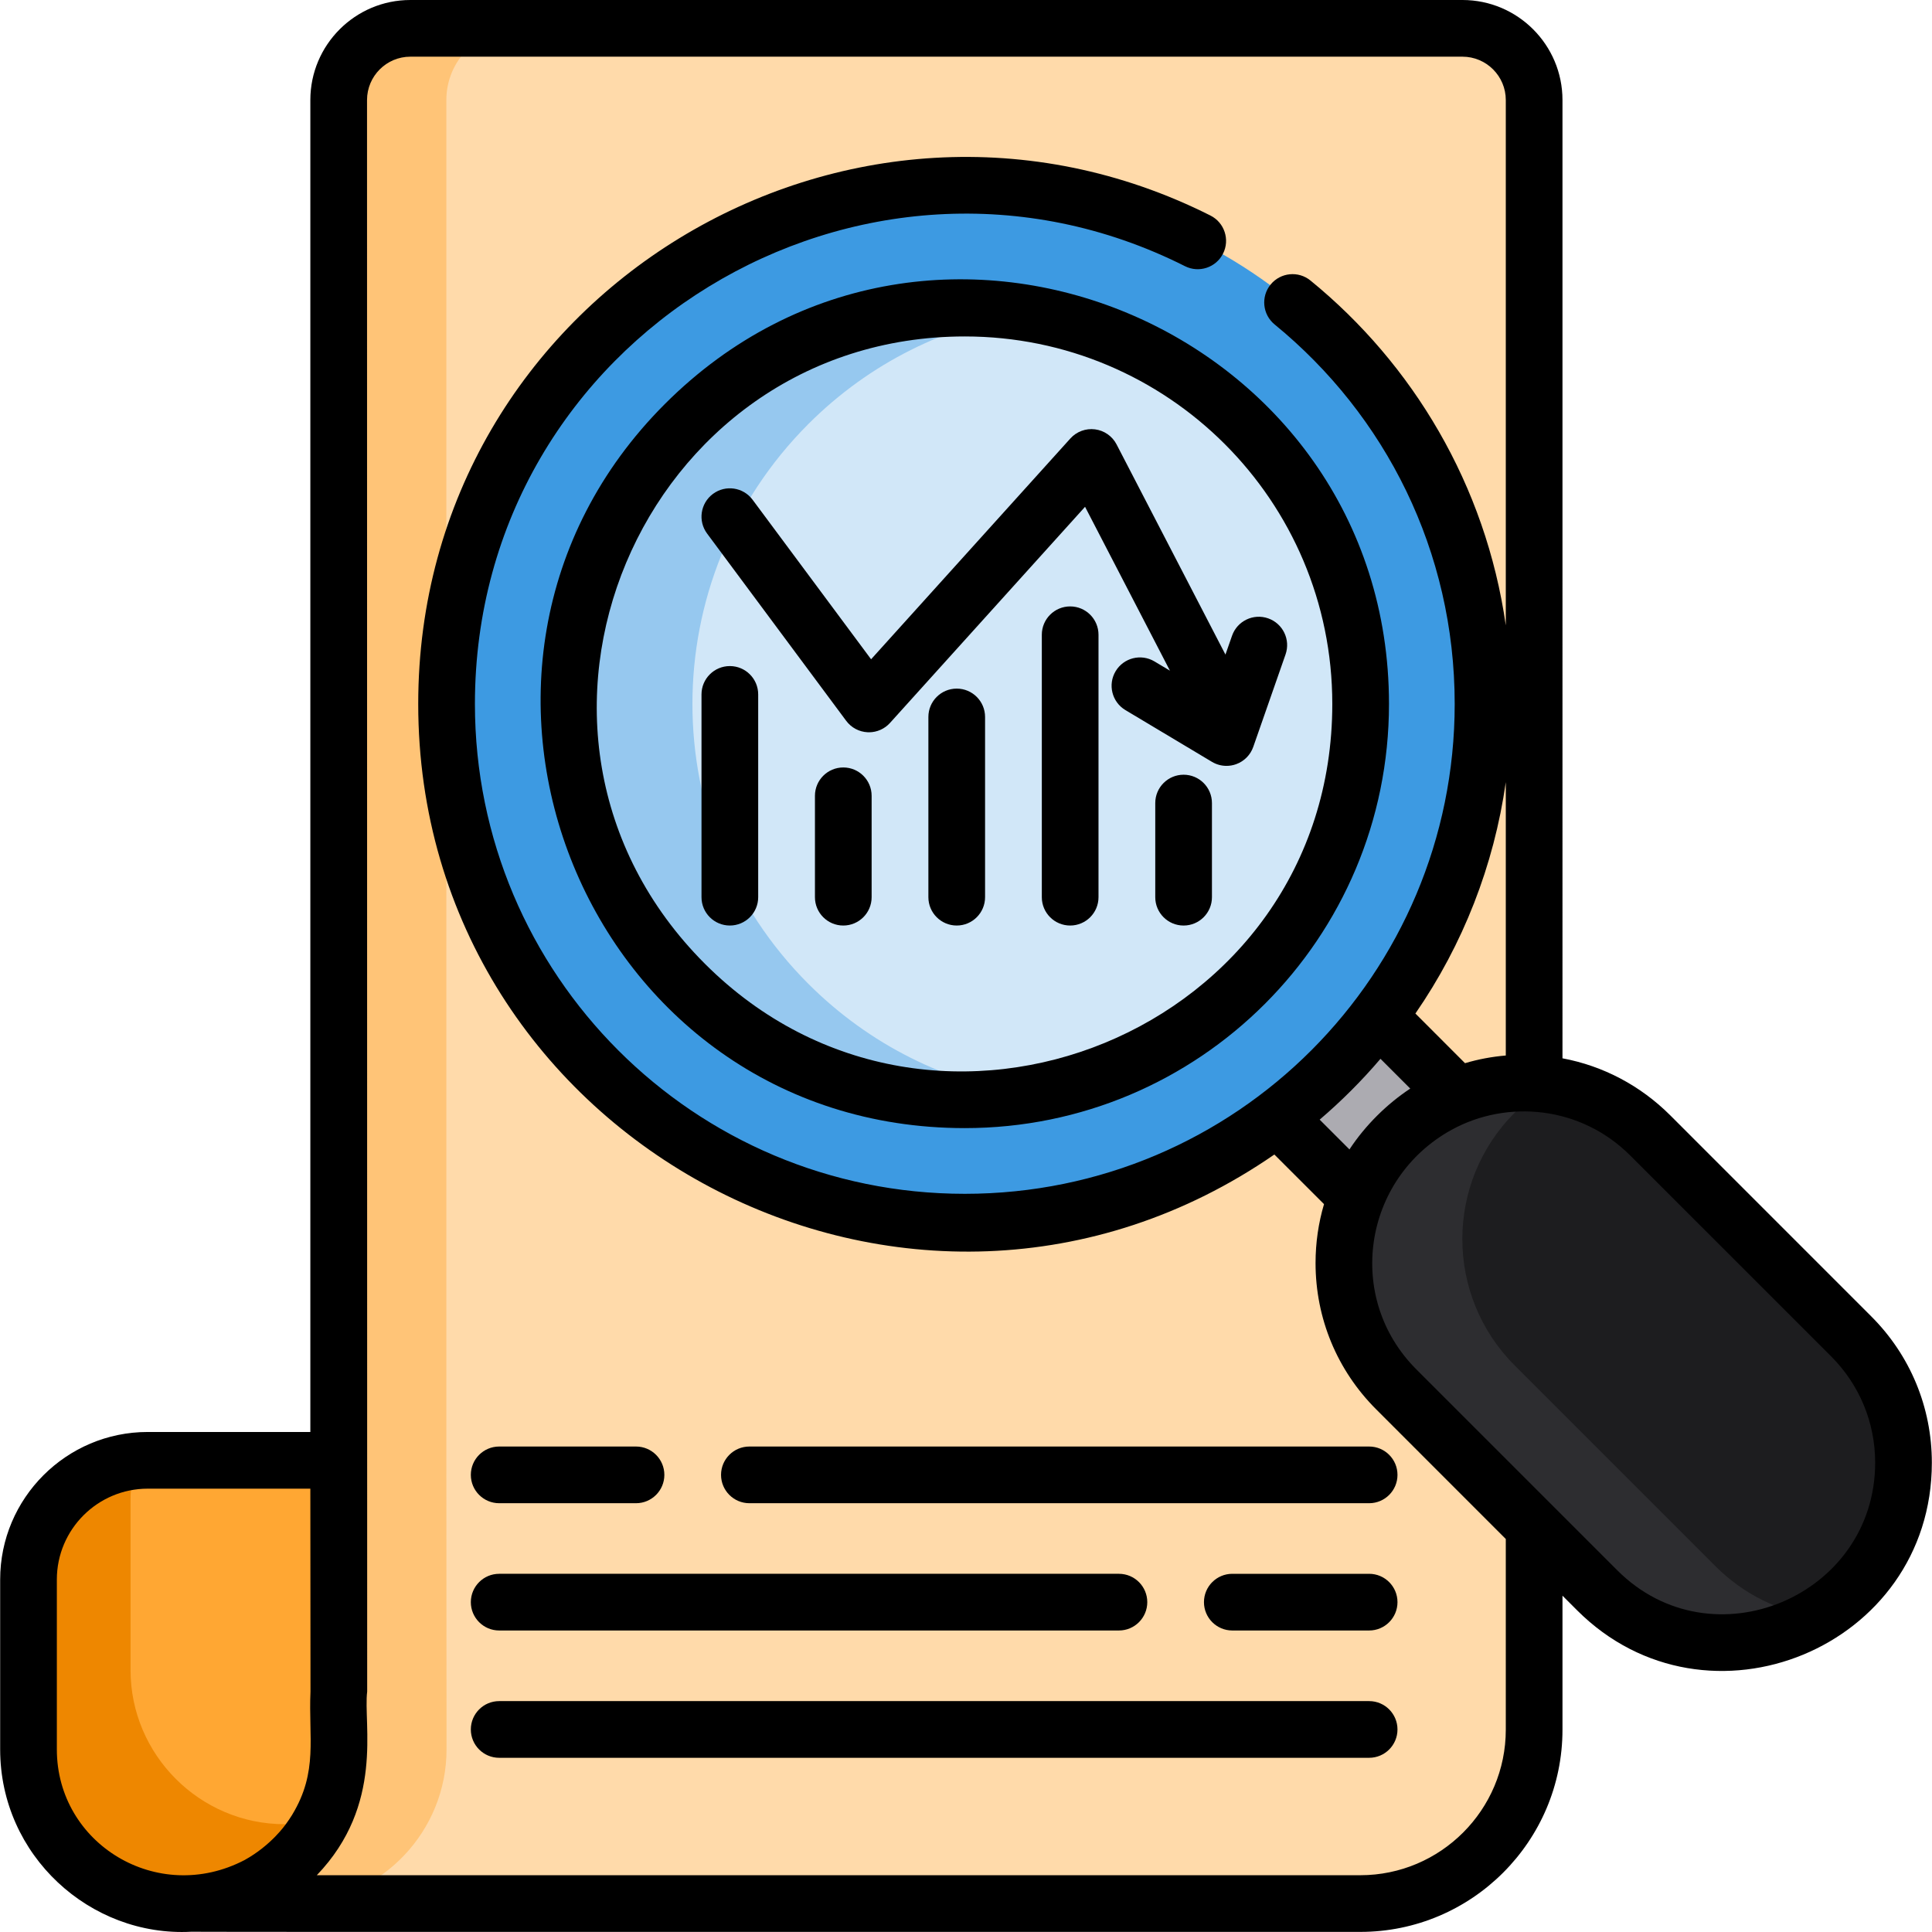
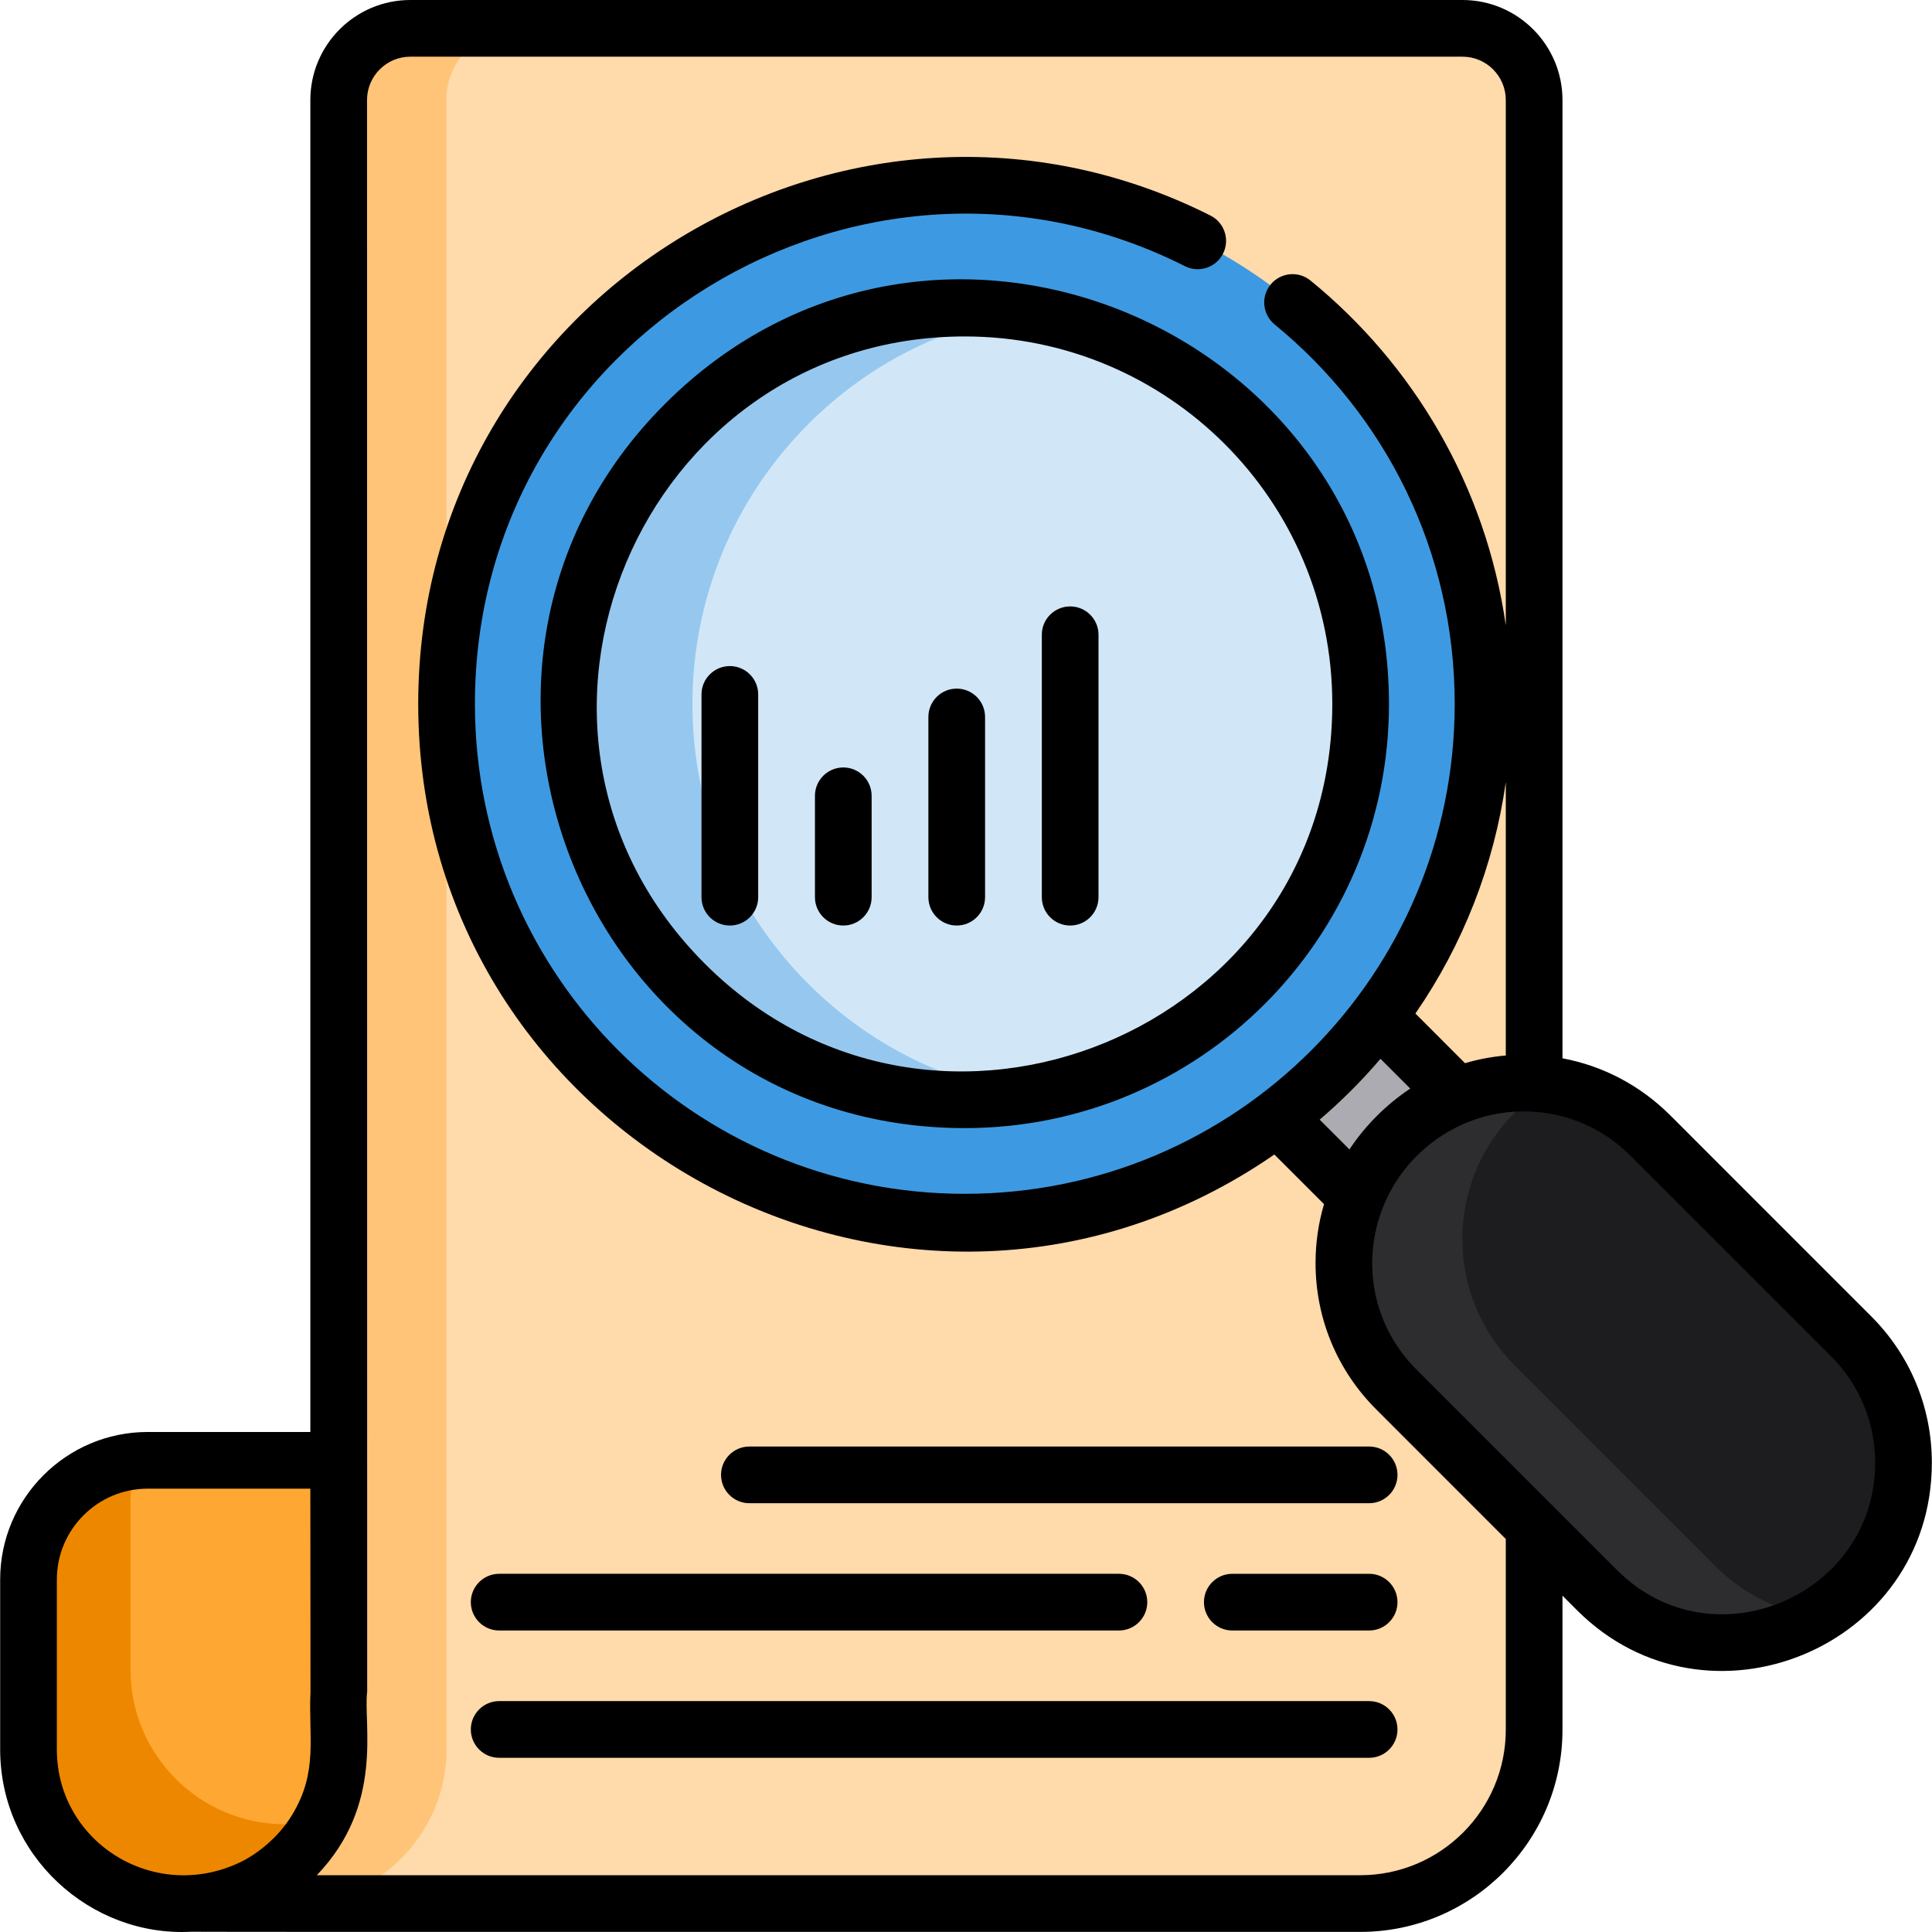
<svg xmlns="http://www.w3.org/2000/svg" version="1.1" id="Capa_1" x="0px" y="0px" viewBox="0 0 512 512" style="enable-background:new 0 0 512 512;" xml:space="preserve">
  <path style="fill:#EE8700;" d="M92.759,387.001v76.613c0,6.5-1.783,12.649-4.867,18.117c-7.571,13.44-22.984,22.734-38.947,22.734  h-0.541c-22.473,0-40.85-18.387-40.85-40.85v-45.016c0-16.504,12.659-30.064,28.812-31.476c0.921-0.08,1.843-0.12,2.784-0.12H92.759  z" />
  <path style="fill:#FFA733;" d="M92.759,387.001v76.613c0,6.5-1.783,12.649-4.867,18.117c-3.856,1.102-7.862,1.703-11.908,1.703  h-0.541c-22.473,0-40.85-18.387-40.85-40.85v-45.016c0-3.655,0.621-7.171,1.773-10.445c0.921-0.08,1.843-0.12,2.784-0.12H92.759z" />
  <path style="fill:#FFC477;" d="M406.562,26.509v431.877c0,25.448-20.62,46.078-46.068,46.078H48.874l2.554-0.08  c21.331-1.282,38.377-19.128,38.377-40.76l-0.05-76.623V26.509c0-10.495,8.503-18.998,18.988-18.998h278.831  C398.059,7.511,406.562,16.014,406.562,26.509z" />
  <path style="fill:#FFDAAA;" d="M406.562,26.509v431.877c0,25.448-20.62,46.078-46.068,46.078H77.416l2.554-0.08  c21.331-1.282,38.367-19.128,38.367-40.76l-0.05-76.623V26.509c0-10.495,8.513-18.998,18.998-18.998h250.289  C398.059,7.511,406.562,16.014,406.562,26.509z" />
  <rect x="326.316" y="215.833" transform="matrix(-0.707 0.707 -0.707 -0.707 784.57 227.224)" style="fill:#ACABB1;" width="37.819" height="120.537" />
  <path style="fill:#3D9AE2;" d="M352.793,283.658c-22.143,22.153-49.974,35.152-78.796,38.997  c-40.97,5.498-83.934-7.511-115.42-38.997c-53.639-53.629-53.639-140.587,0-194.216c30.395-30.395,71.505-43.564,111.174-39.488  c30.325,3.085,59.818,16.254,83.042,39.488C406.422,143.071,406.422,230.029,352.793,283.658z" />
  <path style="fill:#96C8EF;" d="M329.859,260.724c-16.304,16.304-36.654,26.129-57.815,29.443  c-31.997,5.037-65.877-4.787-90.533-29.443c-40.97-40.96-40.97-107.378,0-148.349c24.656-24.656,58.536-34.481,90.533-29.443  c21.161,3.315,41.511,13.129,57.815,29.443C370.829,153.346,370.829,219.764,329.859,260.724z" />
  <path style="fill:#D1E7F8;" d="M329.859,260.724c-16.304,16.304-36.654,26.129-57.815,29.443  c-21.161-3.315-41.511-13.139-57.825-29.443c-40.96-40.96-40.96-107.378,0-148.349c16.314-16.314,36.664-26.129,57.825-29.443  c21.161,3.315,41.511,13.129,57.815,29.443C370.829,153.346,370.829,219.764,329.859,260.724z" />
  <path style="fill:#2D2D30;" d="M490.576,421.111l-0.33,0.33c-2.754,2.754-5.769,5.098-8.963,7.03  c-18.217,11.056-42.272,8.713-58.006-7.03l-53.259-53.249c-18.487-18.497-18.487-48.471,0-66.969l0.341-0.33  c10.986-10.996,26.038-15.453,40.329-13.37c9.744,1.412,19.138,5.869,26.639,13.37l53.249,53.249  C509.073,372.639,509.073,402.624,490.576,421.111z" />
  <path style="fill:#1D1D1F;" d="M490.576,421.111l-0.33,0.33c-2.754,2.754-5.769,5.098-8.963,7.03  c-9.744-1.412-19.128-5.869-26.629-13.37l-53.249-53.249c-18.497-18.497-18.497-48.481,0-66.969l0.33-0.341  c2.754-2.754,5.769-5.098,8.953-7.02c9.744,1.412,19.138,5.869,26.639,13.37l53.249,53.249  C509.073,372.639,509.073,402.624,490.576,421.111z" />
  <path d="M176.192,107.068c-70.138,70.138-21.013,191.893,79.487,191.893c62.106,0,112.416-50.248,112.416-112.406  C368.095,87.314,247.214,36.045,176.192,107.068z M353.073,186.555c0,86.794-105.355,129.761-166.255,68.862  c-61.683-61.682-16.976-166.255,68.862-166.255C309.402,89.161,353.073,132.607,353.073,186.555z" />
  <path d="M495.884,348.834l-53.249-53.259c-7.912-7.902-17.806-13.099-28.562-15.112V26.509C414.073,11.888,402.185,0,387.574,0  H108.743C94.131,0,82.244,11.888,82.244,26.509v352.98H39.15c-21.562,0-39.108,17.546-39.108,39.108v45.016  c0,28.139,23.88,49.724,50.615,48.321c0.02,0.01,0.04,0.01,0.06,0c0.499,0.062,72.872,0.032,309.777,0.04  c29.544,0,53.579-24.035,53.579-53.589v-35.512l3.886,3.886c34.429,34.396,93.999,9.951,93.999-39.128  C511.957,372.97,506.249,359.19,495.884,348.834z M77.457,480.889c-0.02,0.02-0.03,0.04-0.03,0.06  c-0.551,0.881-1.122,1.733-1.733,2.554c-0.047,0.023-3.763,5.497-10.866,9.424c-0.01,0-0.02,0.01-0.02,0.01  c-23.023,12.009-49.743-4.266-49.743-29.323v-45.016c0-13.28,10.806-24.085,24.086-24.085h43.094l0.04,53.789  C81.725,460.424,84.362,469.479,77.457,480.889z M399.051,458.386c0,21.261-17.296,38.567-38.557,38.567H83.956  c17.965-18.715,12.257-40.102,13.35-48.662c-0.006-61.993-0.04-417.878-0.04-421.782c0-6.329,5.148-11.487,11.477-11.487h278.831  c6.329,0,11.477,5.158,11.477,11.487v139.227c-5.326-37.22-24.689-69.314-51.756-91.387c-3.205-2.624-7.942-2.153-10.566,1.052  c-2.624,3.215-2.153,7.942,1.052,10.576c29.39,24.038,47.73,60.111,47.73,100.578c0,71.527-57.876,129.821-129.831,129.821  c-71.745,0-129.821-58.075-129.821-129.821c0-97.266,102.683-159.068,188.177-116.011c3.705,1.863,8.222,0.371,10.085-3.335  c1.863-3.705,0.371-8.222-3.335-10.085c-95.397-48.009-209.95,20.892-209.95,129.431c0,116.154,130.943,185.667,226.885,119.406  l13.159,13.149c-1.482,4.997-2.243,10.245-2.243,15.603c0,14.652,5.708,28.432,16.074,38.787l34.341,34.351L399.051,458.386  L399.051,458.386z M399.051,207.28v72.442c-3.695,0.31-7.311,0.991-10.806,2.033l-13.149-13.159  C387.737,250.281,395.899,229.386,399.051,207.28z M373.733,288.485c-6.123,4.042-11.888,9.69-16.114,16.124l-7.892-7.892  c5.801-4.952,11.306-10.468,16.114-16.124l0,0L373.733,288.485z M428.584,416.134l-14.511-14.511L399.051,386.6l-23.715-23.715  c-18.909-18.91-14.204-50.468,9.334-63.464c14.761-8.115,34.253-6.307,47.34,6.78l53.259,53.249  c7.521,7.531,11.667,17.536,11.667,28.182C496.935,423.031,453.697,441.28,428.584,416.134z" />
-   <path d="M313.667,205.308c-4.148,0-7.511,3.363-7.511,7.511v24.946c0,4.148,3.363,7.511,7.511,7.511  c4.148,0,7.511-3.363,7.511-7.511v-24.946C321.178,208.671,317.815,205.308,313.667,205.308z" />
  <path d="M283.604,160.706c-4.148,0-7.511,3.363-7.511,7.511v69.547c0,4.148,3.363,7.511,7.511,7.511  c4.148,0,7.511-3.363,7.511-7.511v-69.547C291.116,164.069,287.753,160.706,283.604,160.706z" />
  <path d="M253.542,182.488c-4.148,0-7.511,3.363-7.511,7.511v47.764c0,4.148,3.363,7.511,7.511,7.511s7.511-3.363,7.511-7.511  v-47.764C261.053,185.851,257.69,182.488,253.542,182.488z" />
  <path d="M223.48,203.385c-4.148,0-7.511,3.363-7.511,7.511v26.869c0,4.148,3.363,7.511,7.511,7.511c4.148,0,7.511-3.363,7.511-7.511  v-26.869C230.991,206.748,227.628,203.385,223.48,203.385z" />
  <path d="M193.417,176.516c-4.148,0-7.511,3.363-7.511,7.511v53.736c0,4.148,3.363,7.511,7.511,7.511s7.511-3.363,7.511-7.511  v-53.736C200.929,179.879,197.566,176.516,193.417,176.516z" />
-   <path d="M199.446,132.442c-2.473-3.33-7.178-4.025-10.508-1.55c-3.33,2.474-4.025,7.178-1.55,10.508l36.866,49.631  c1.342,1.807,3.423,2.916,5.671,3.024c0.12,0.005,0.239,0.008,0.359,0.008c2.12,0,4.148-0.897,5.575-2.479l51.691-57.275  l22.496,43.429l-4.094-2.449c-3.56-2.128-8.172-0.968-10.301,2.591c-2.129,3.56-0.969,8.172,2.591,10.301l22.94,13.719  c1.18,0.706,2.514,1.065,3.856,1.065c0.863,0,1.73-0.148,2.561-0.45c2.122-0.77,3.786-2.454,4.53-4.585l8.554-24.494  c1.368-3.917-0.698-8.2-4.615-9.567c-3.918-1.37-8.2,0.699-9.567,4.615l-1.743,4.99l-28.852-55.698  c-1.133-2.187-3.267-3.679-5.709-3.995c-2.447-0.315-4.885,0.589-6.536,2.418l-52.812,58.516L199.446,132.442z" />
  <path d="M198.595,383.345c-4.146,0-7.511,3.365-7.511,7.511s3.365,7.511,7.511,7.511h164.242c4.146,0,7.511-3.365,7.511-7.511  s-3.365-7.511-7.511-7.511H198.595z" />
-   <path d="M132.287,398.367h36.263c4.146,0,7.511-3.365,7.511-7.511s-3.365-7.511-7.511-7.511h-36.263  c-4.146,0-7.511,3.365-7.511,7.511C124.776,395.002,128.141,398.367,132.287,398.367z" />
  <path d="M132.287,432.097H296.53c4.146,0,7.511-3.365,7.511-7.511c0-4.146-3.365-7.511-7.511-7.511H132.287  c-4.146,0-7.511,3.365-7.511,7.511C124.776,428.732,128.141,432.097,132.287,432.097z" />
  <path d="M362.837,417.075h-36.263c-4.146,0-7.511,3.365-7.511,7.511c0,4.146,3.365,7.511,7.511,7.511h36.263  c4.146,0,7.511-3.365,7.511-7.511C370.348,420.44,366.983,417.075,362.837,417.075z" />
  <path d="M362.837,450.812h-230.55c-4.148,0-7.511,3.363-7.511,7.511c0,4.148,3.363,7.511,7.511,7.511h230.549  c4.148,0,7.511-3.363,7.511-7.511C370.347,454.175,366.985,450.812,362.837,450.812z" />
  <g>
</g>
  <g>
</g>
  <g>
</g>
  <g>
</g>
  <g>
</g>
  <g>
</g>
  <g>
</g>
  <g>
</g>
  <g>
</g>
  <g>
</g>
  <g>
</g>
  <g>
</g>
  <g>
</g>
  <g>
</g>
  <g>
</g>
</svg>